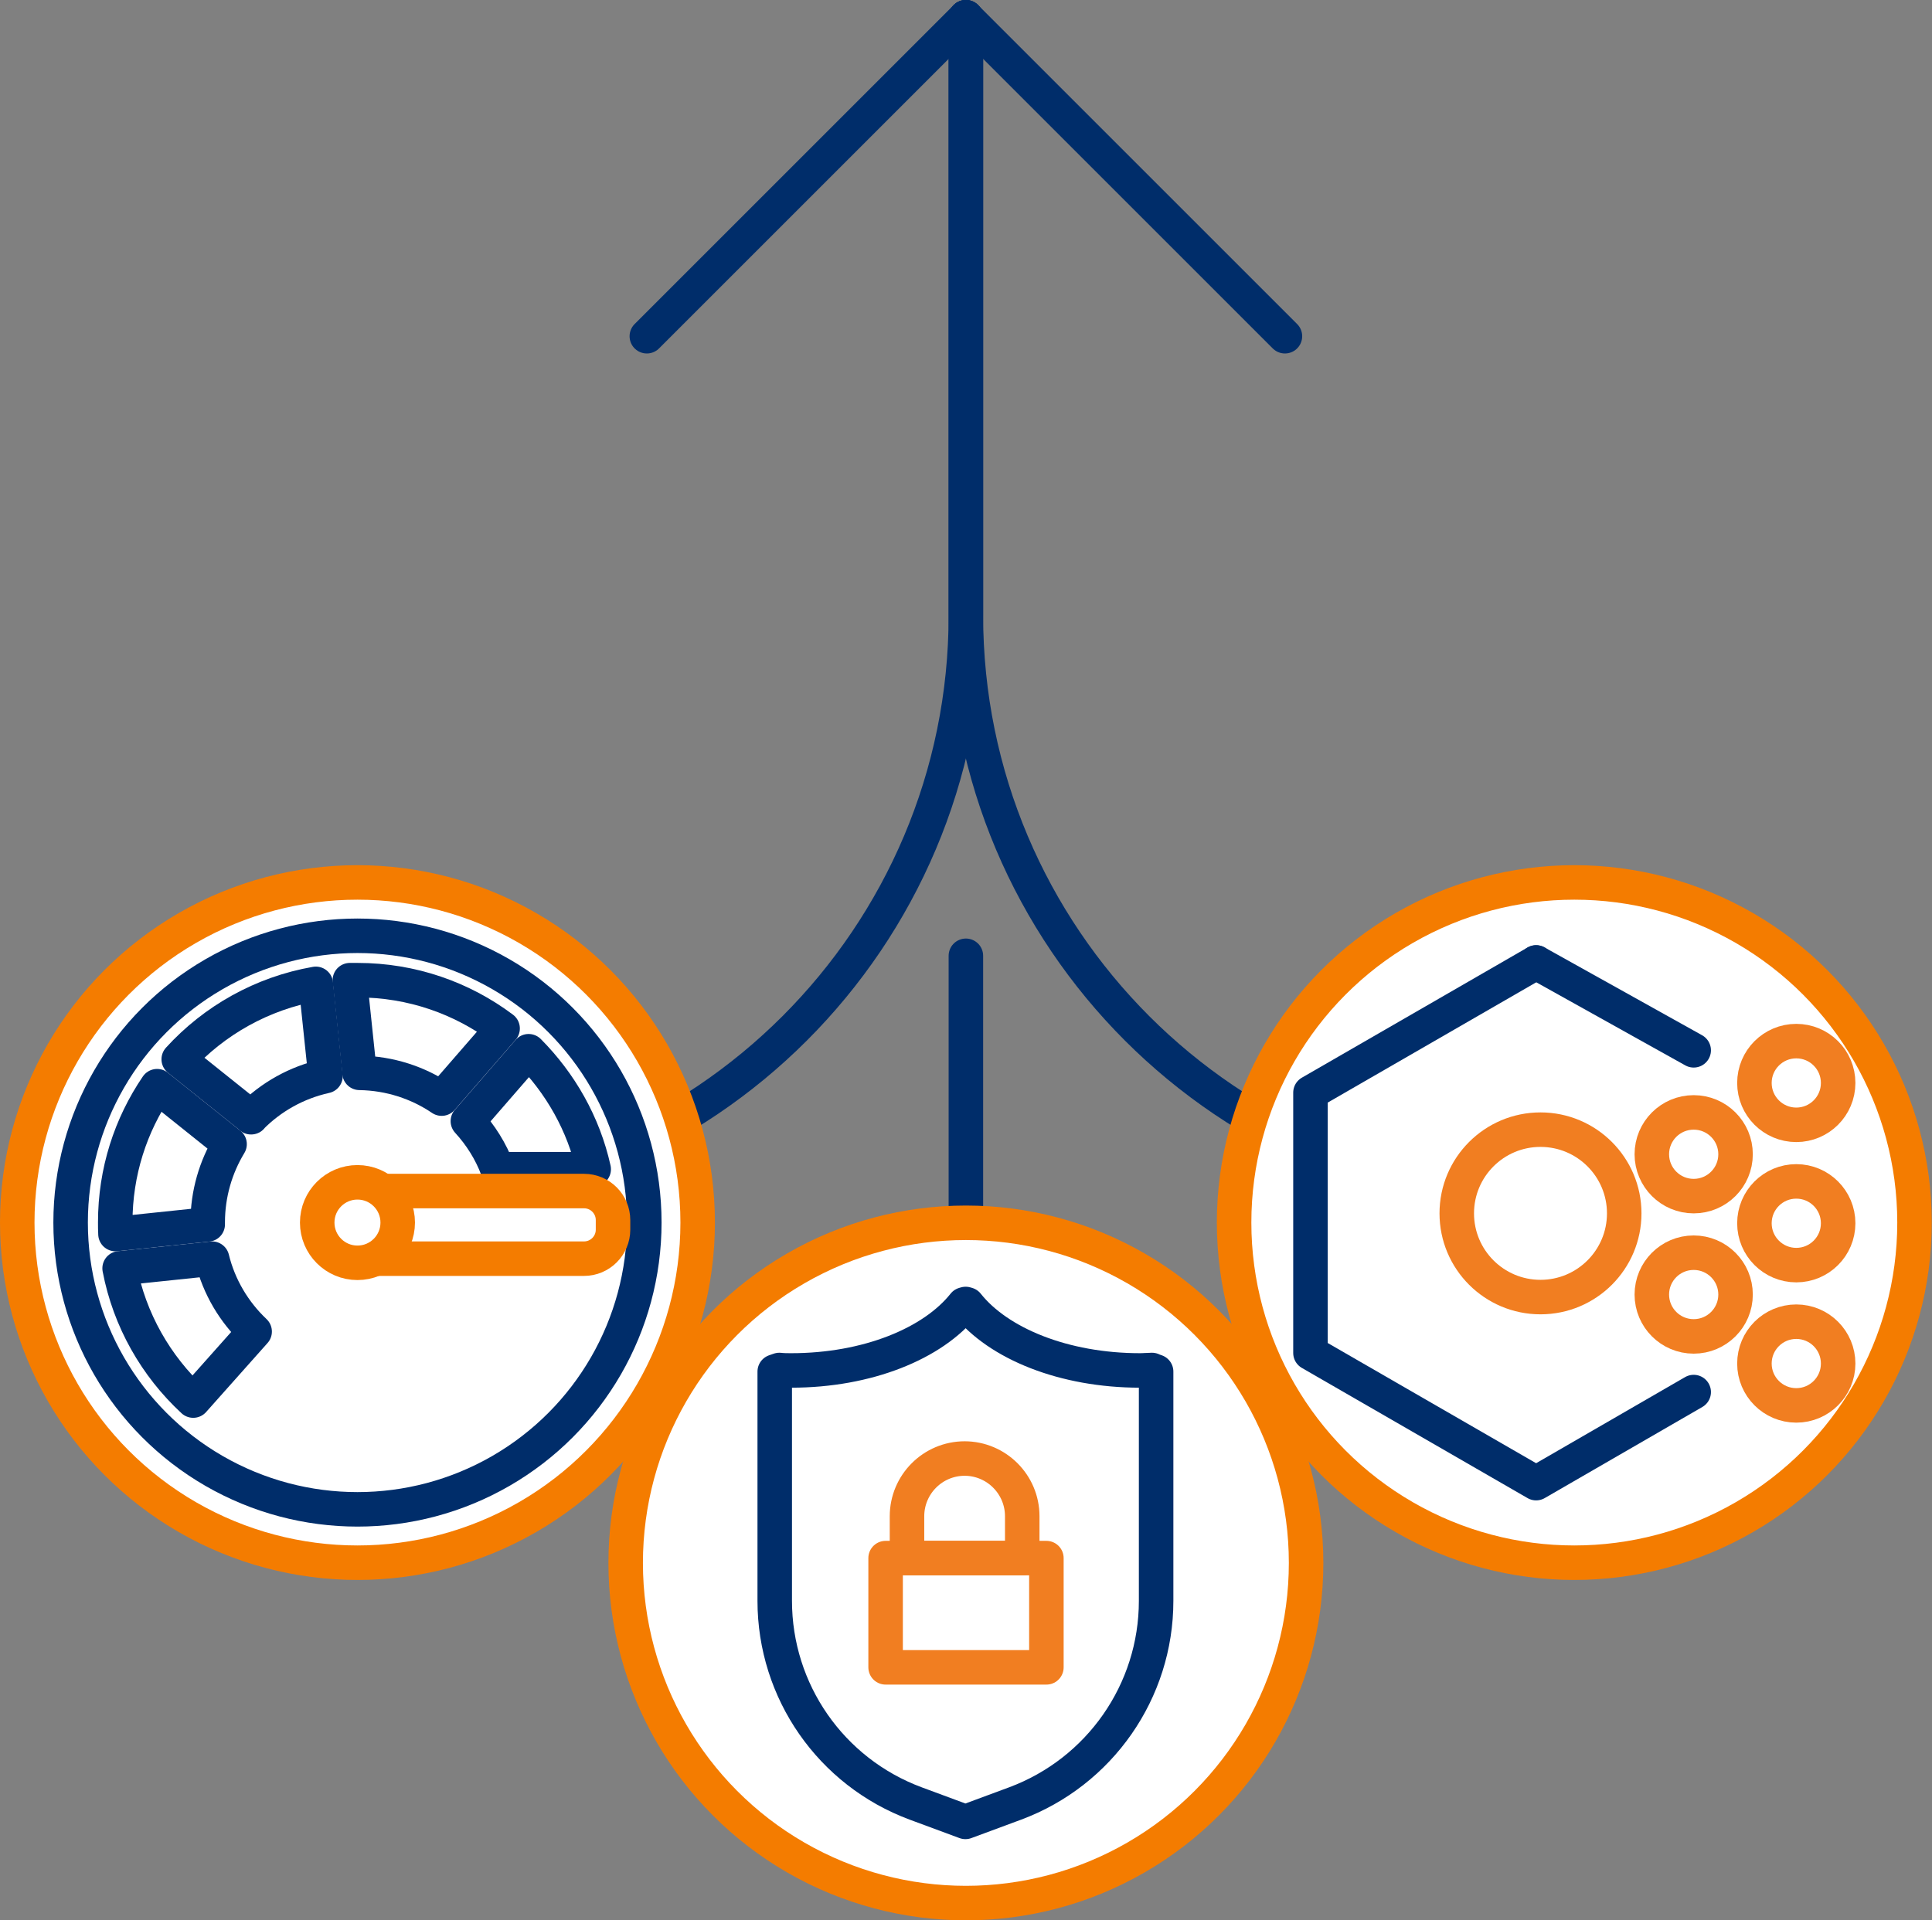
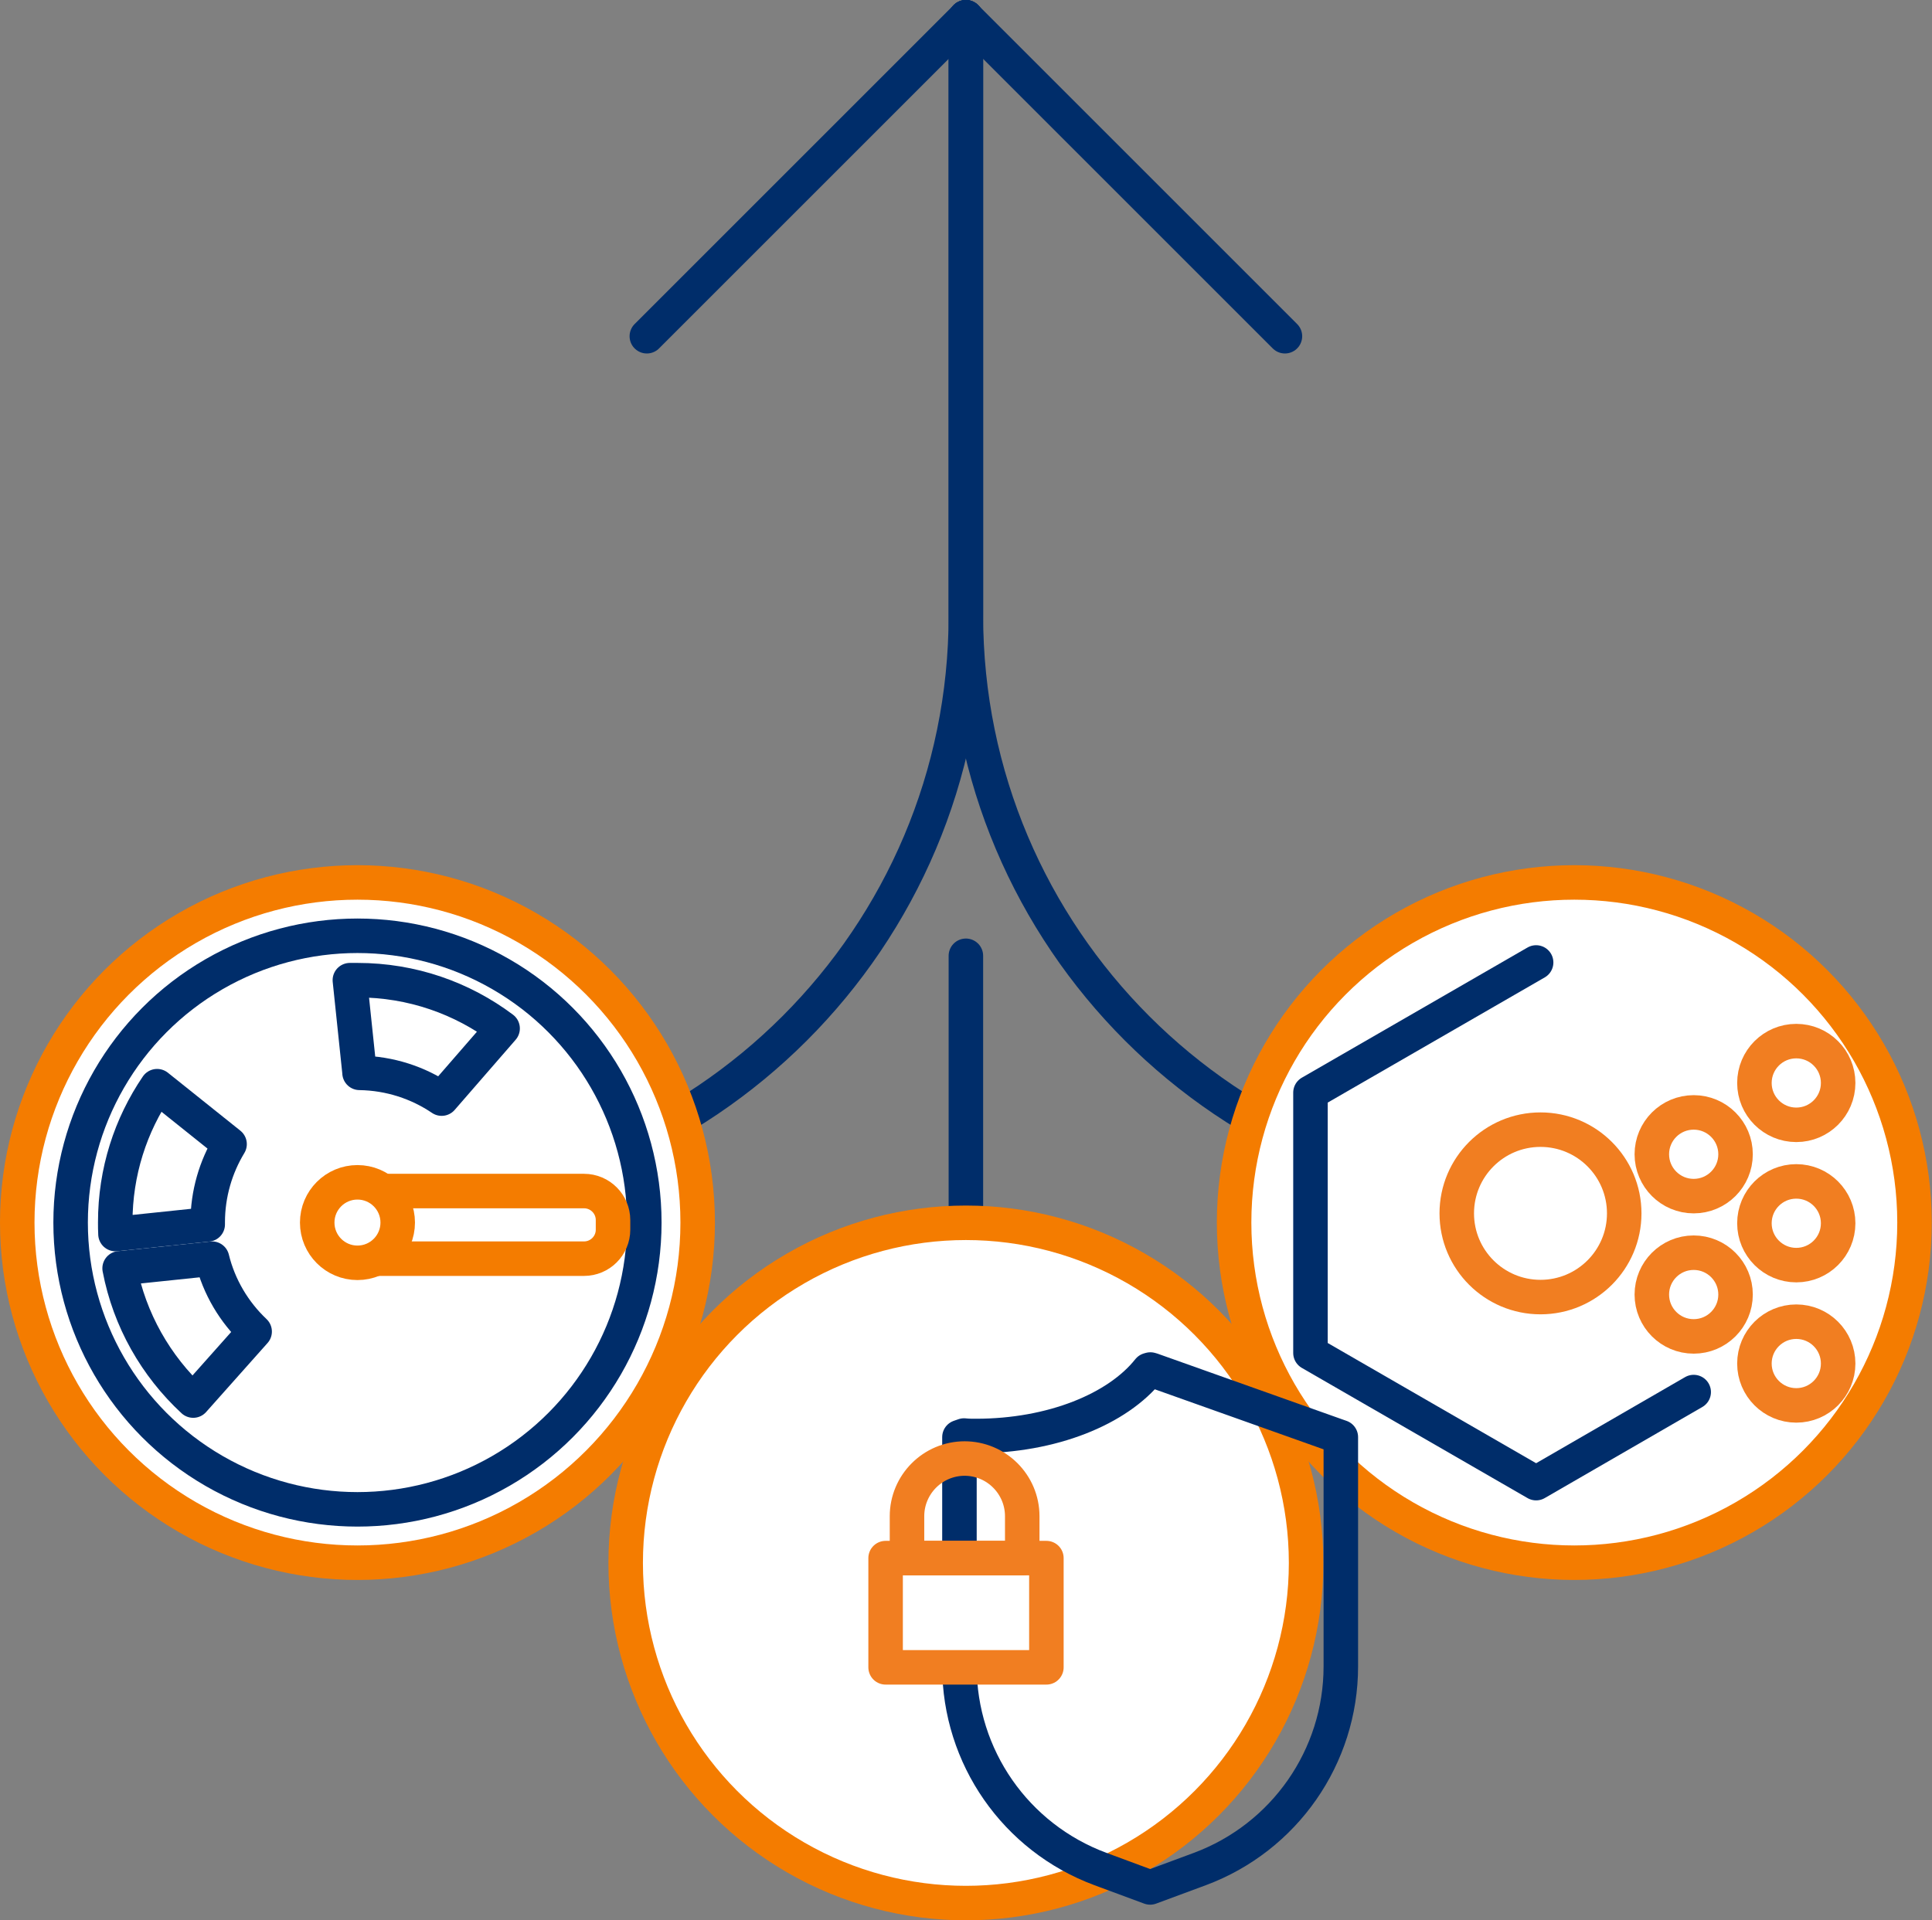
<svg xmlns="http://www.w3.org/2000/svg" id="Layer_1" viewBox="0 0 83.99 83.5">
  <rect x="0" y="0" width="83.99" height="83.5" fill="#808080" stroke="none" />
  <defs>
    <style>.cls-1,.cls-2,.cls-3{stroke:#f17e21;}.cls-1,.cls-2,.cls-3,.cls-4,.cls-5,.cls-6,.cls-7{stroke-width:1.5px;}.cls-1,.cls-2,.cls-3,.cls-4,.cls-6,.cls-7{stroke-linecap:round;}.cls-1,.cls-2,.cls-6,.cls-7{stroke-linejoin:round;}.cls-1,.cls-3,.cls-4,.cls-5,.cls-7{fill:none;}.cls-2,.cls-6{fill:#fff;}.cls-3,.cls-4,.cls-5{stroke-miterlimit:10;}.cls-4,.cls-5,.cls-7{stroke:#002d6a;}.cls-6{stroke:#f47c00;}</style>
  </defs>
  <path class="cls-4" d="M41.99.75v26c0,14.03-11.38,25.41-25.41,25.41h1.11" />
  <path class="cls-4" d="M41.99.75v26c0,14.03,11.38,25.41,25.41,25.41h-1.11" />
  <line class="cls-4" x1="41.99" y1=".75" x2="28.12" y2="14.62" />
  <line class="cls-4" x1="41.99" y1=".75" x2="55.86" y2="14.62" />
  <line class="cls-4" x1="41.99" y1="41.56" x2="41.99" y2="65.73" />
  <circle class="cls-6" cx="15.54" cy="53.16" r="14.79" />
  <circle class="cls-6" cx="68.44" cy="53.16" r="14.79" />
  <circle class="cls-6" cx="41.99" cy="67.96" r="14.79" />
  <circle class="cls-5" cx="15.54" cy="53.16" r="12.47" />
-   <path class="cls-7" d="M10.91,48.58c.87-.88,1.98-1.51,3.24-1.79l-.42-4.01c-2.34.41-4.42,1.59-5.96,3.28l3.15,2.52Z" />
  <path class="cls-7" d="M9.03,53.24s0-.06,0-.09c0-1.24.35-2.41.95-3.4l-3.15-2.52c-1.15,1.69-1.82,3.72-1.82,5.92,0,.17,0,.34.01.51l4.01-.42Z" />
  <path class="cls-7" d="M15.63,46.65c1.32.02,2.55.43,3.57,1.12l2.65-3.05c-1.76-1.32-3.94-2.1-6.31-2.1-.11,0-.22,0-.33,0l.42,4.01Z" />
  <path class="cls-7" d="M9.22,54.73l-4.02.42c.43,2.25,1.58,4.25,3.2,5.75l2.67-3c-.89-.84-1.55-1.94-1.85-3.17Z" />
-   <path class="cls-7" d="M22.98,45.71l-2.64,3.04c.55.6,1,1.31,1.29,2.09h0s4.18,0,4.18,0c-.44-1.98-1.45-3.74-2.83-5.13Z" />
  <path class="cls-6" d="M16.42,51.79h8.97c.7,0,1.26.57,1.26,1.26v.42c0,.7-.57,1.26-1.26,1.26h-8.97v-2.94h0Z" />
  <circle class="cls-6" cx="15.54" cy="53.16" r="1.75" />
-   <path class="cls-7" d="M50.08,59.57c-.17,0-.34.02-.52.02-3.31,0-6.16-1.17-7.51-2.87l-.07-.02-.07.02c-1.35,1.7-4.2,2.87-7.51,2.87-.17,0-.34,0-.52-.02l-.2.07v9.97c0,3.93,2.44,7.44,6.13,8.81l2.16.8,2.16-.8c3.68-1.37,6.13-4.88,6.13-8.81v-9.97l-.2-.07Z" />
+   <path class="cls-7" d="M50.08,59.57l-.07-.02-.07.02c-1.35,1.7-4.2,2.87-7.51,2.87-.17,0-.34,0-.52-.02l-.2.07v9.97c0,3.93,2.44,7.44,6.13,8.81l2.16.8,2.16-.8c3.68-1.37,6.13-4.88,6.13-8.81v-9.97l-.2-.07Z" />
  <rect class="cls-2" x="38.5" y="67.75" width="6.99" height="4.75" />
  <path class="cls-1" d="M41.93,63.42h0c1.38,0,2.51,1.12,2.51,2.51v1.82h-5.01v-1.82c0-1.38,1.12-2.51,2.51-2.51Z" />
  <polyline class="cls-7" points="66.78 41.85 56.97 47.51 56.97 58.83 66.78 64.49 73.63 60.53" />
-   <line class="cls-7" x1="66.78" y1="41.85" x2="73.63" y2="45.67" />
  <circle class="cls-3" cx="66.97" cy="52.76" r="3.64" />
  <circle class="cls-3" cx="73.63" cy="50.19" r="1.82" />
  <circle class="cls-3" cx="73.63" cy="56.29" r="1.82" />
  <circle class="cls-3" cx="78.09" cy="53.19" r="1.82" />
  <circle class="cls-3" cx="78.09" cy="59.29" r="1.82" />
  <circle class="cls-3" cx="78.09" cy="47.09" r="1.82" />
</svg>